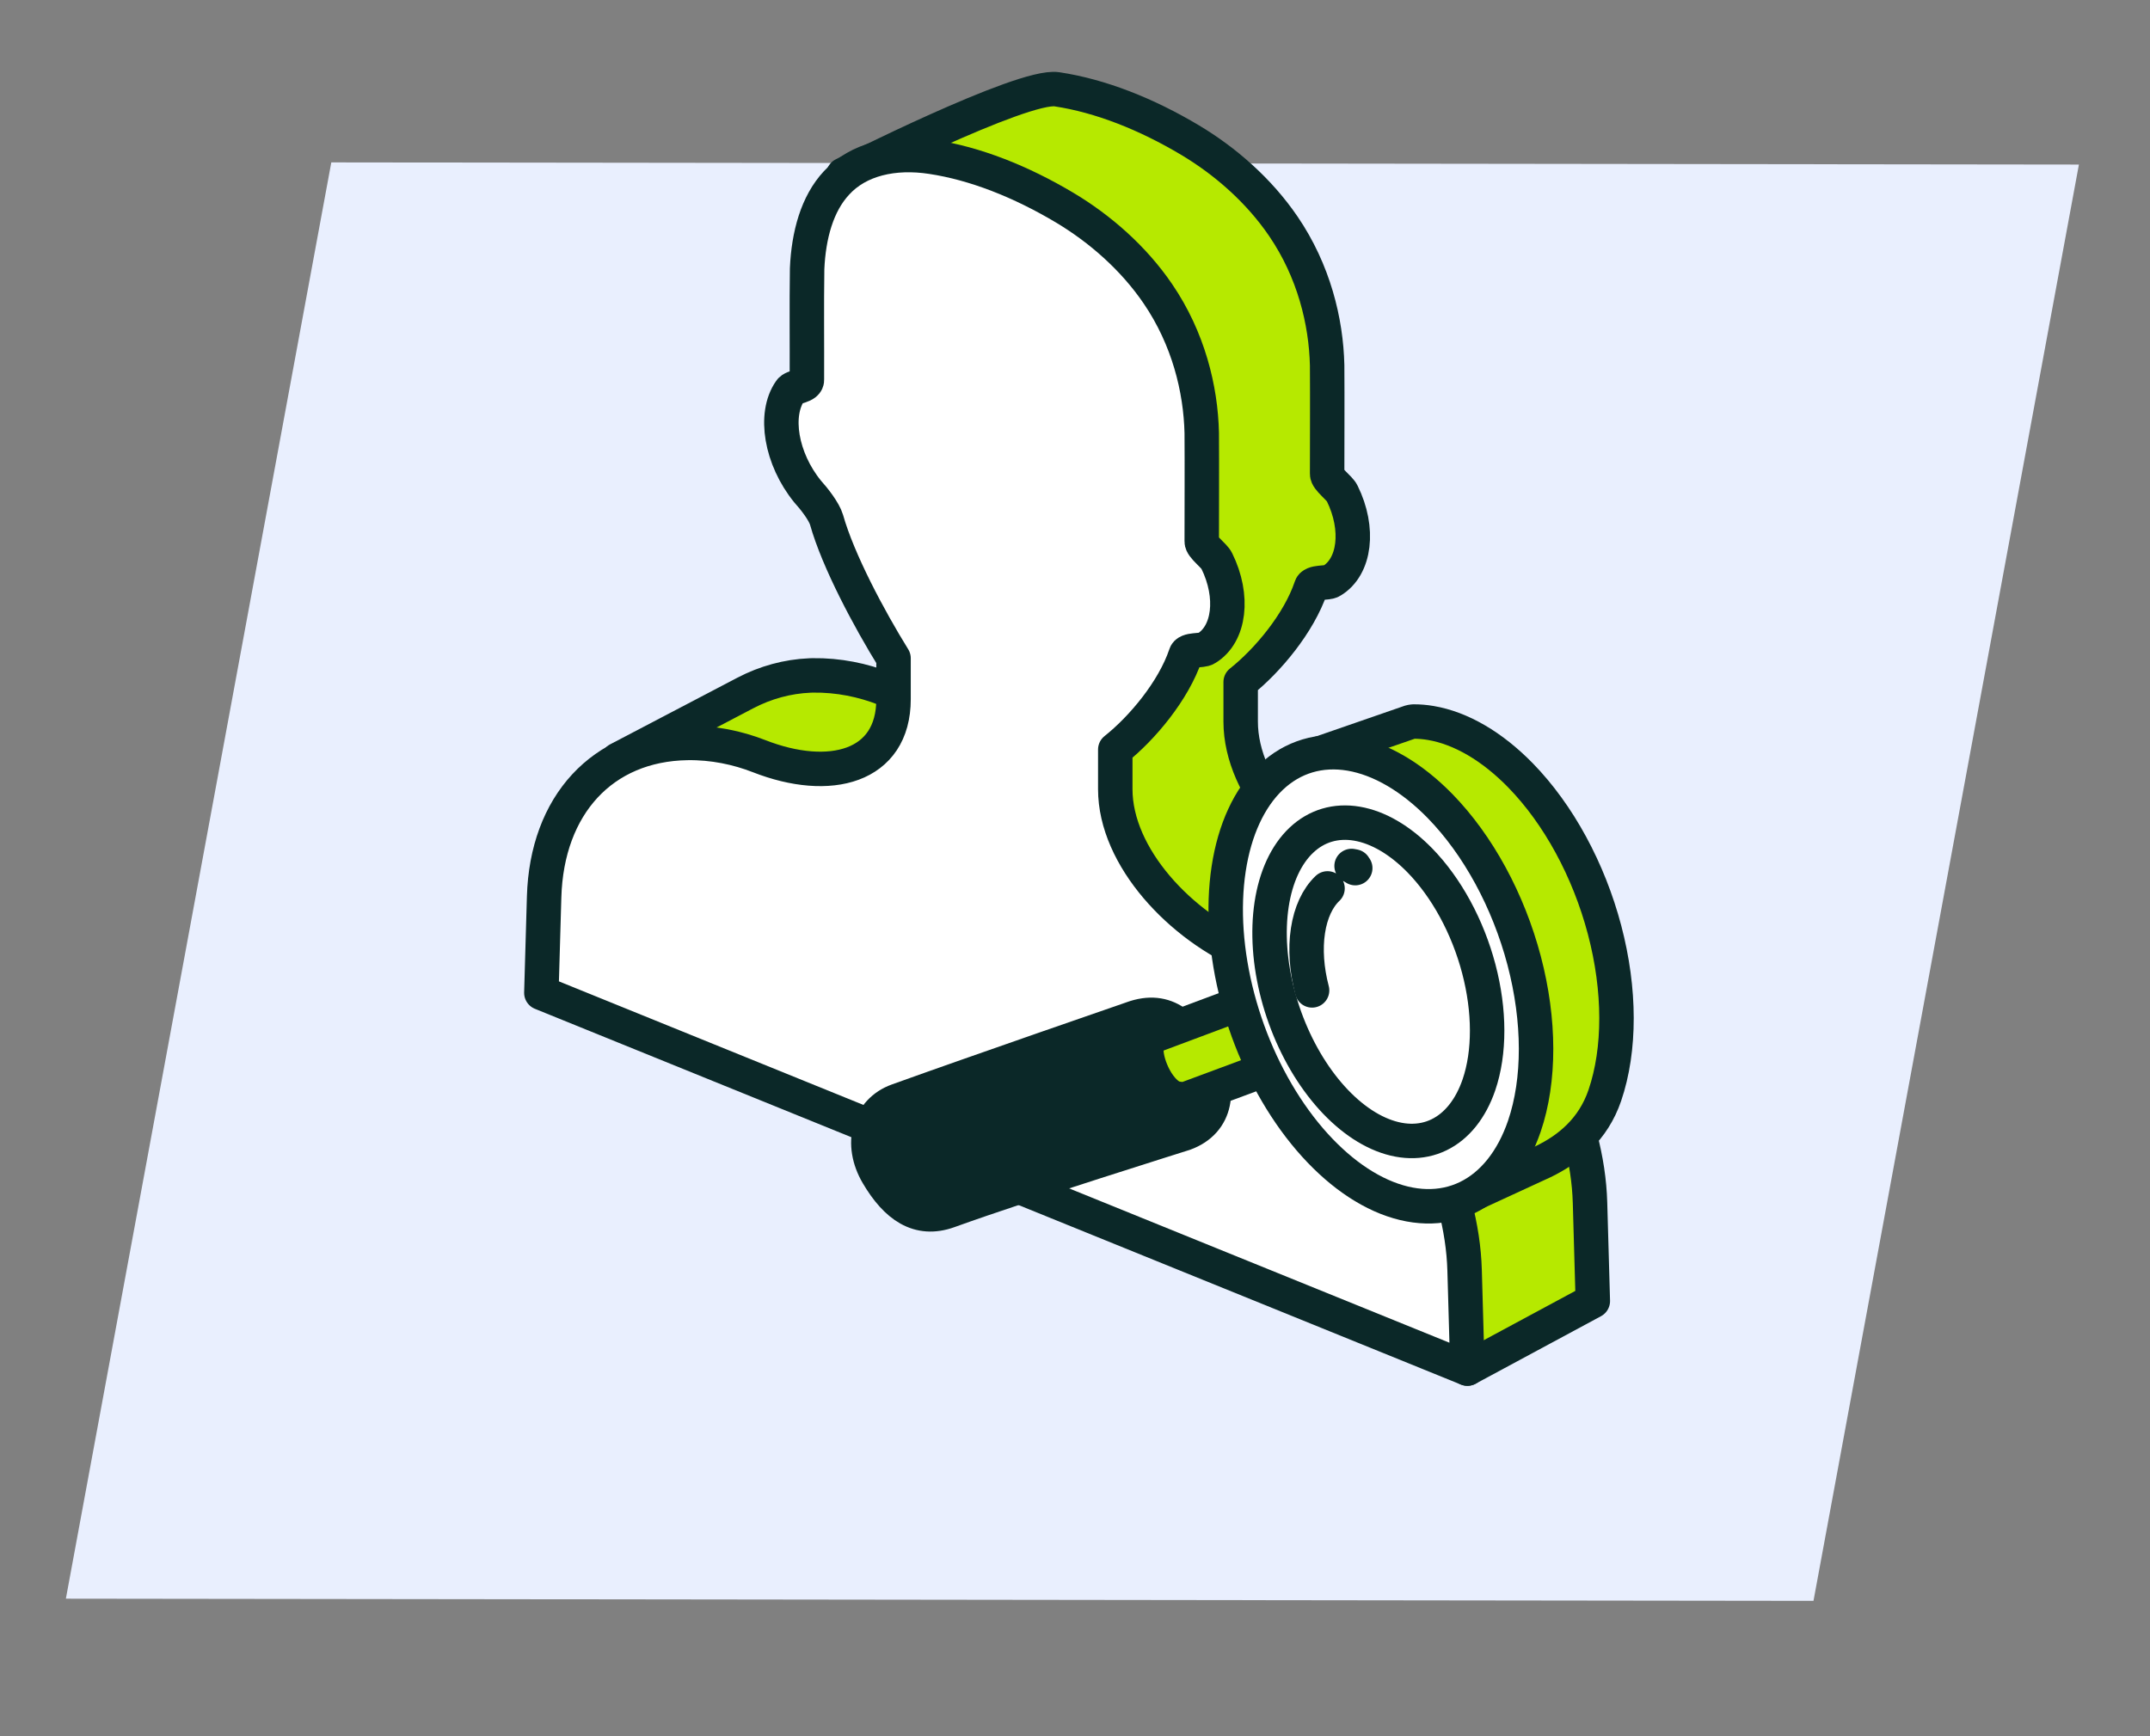
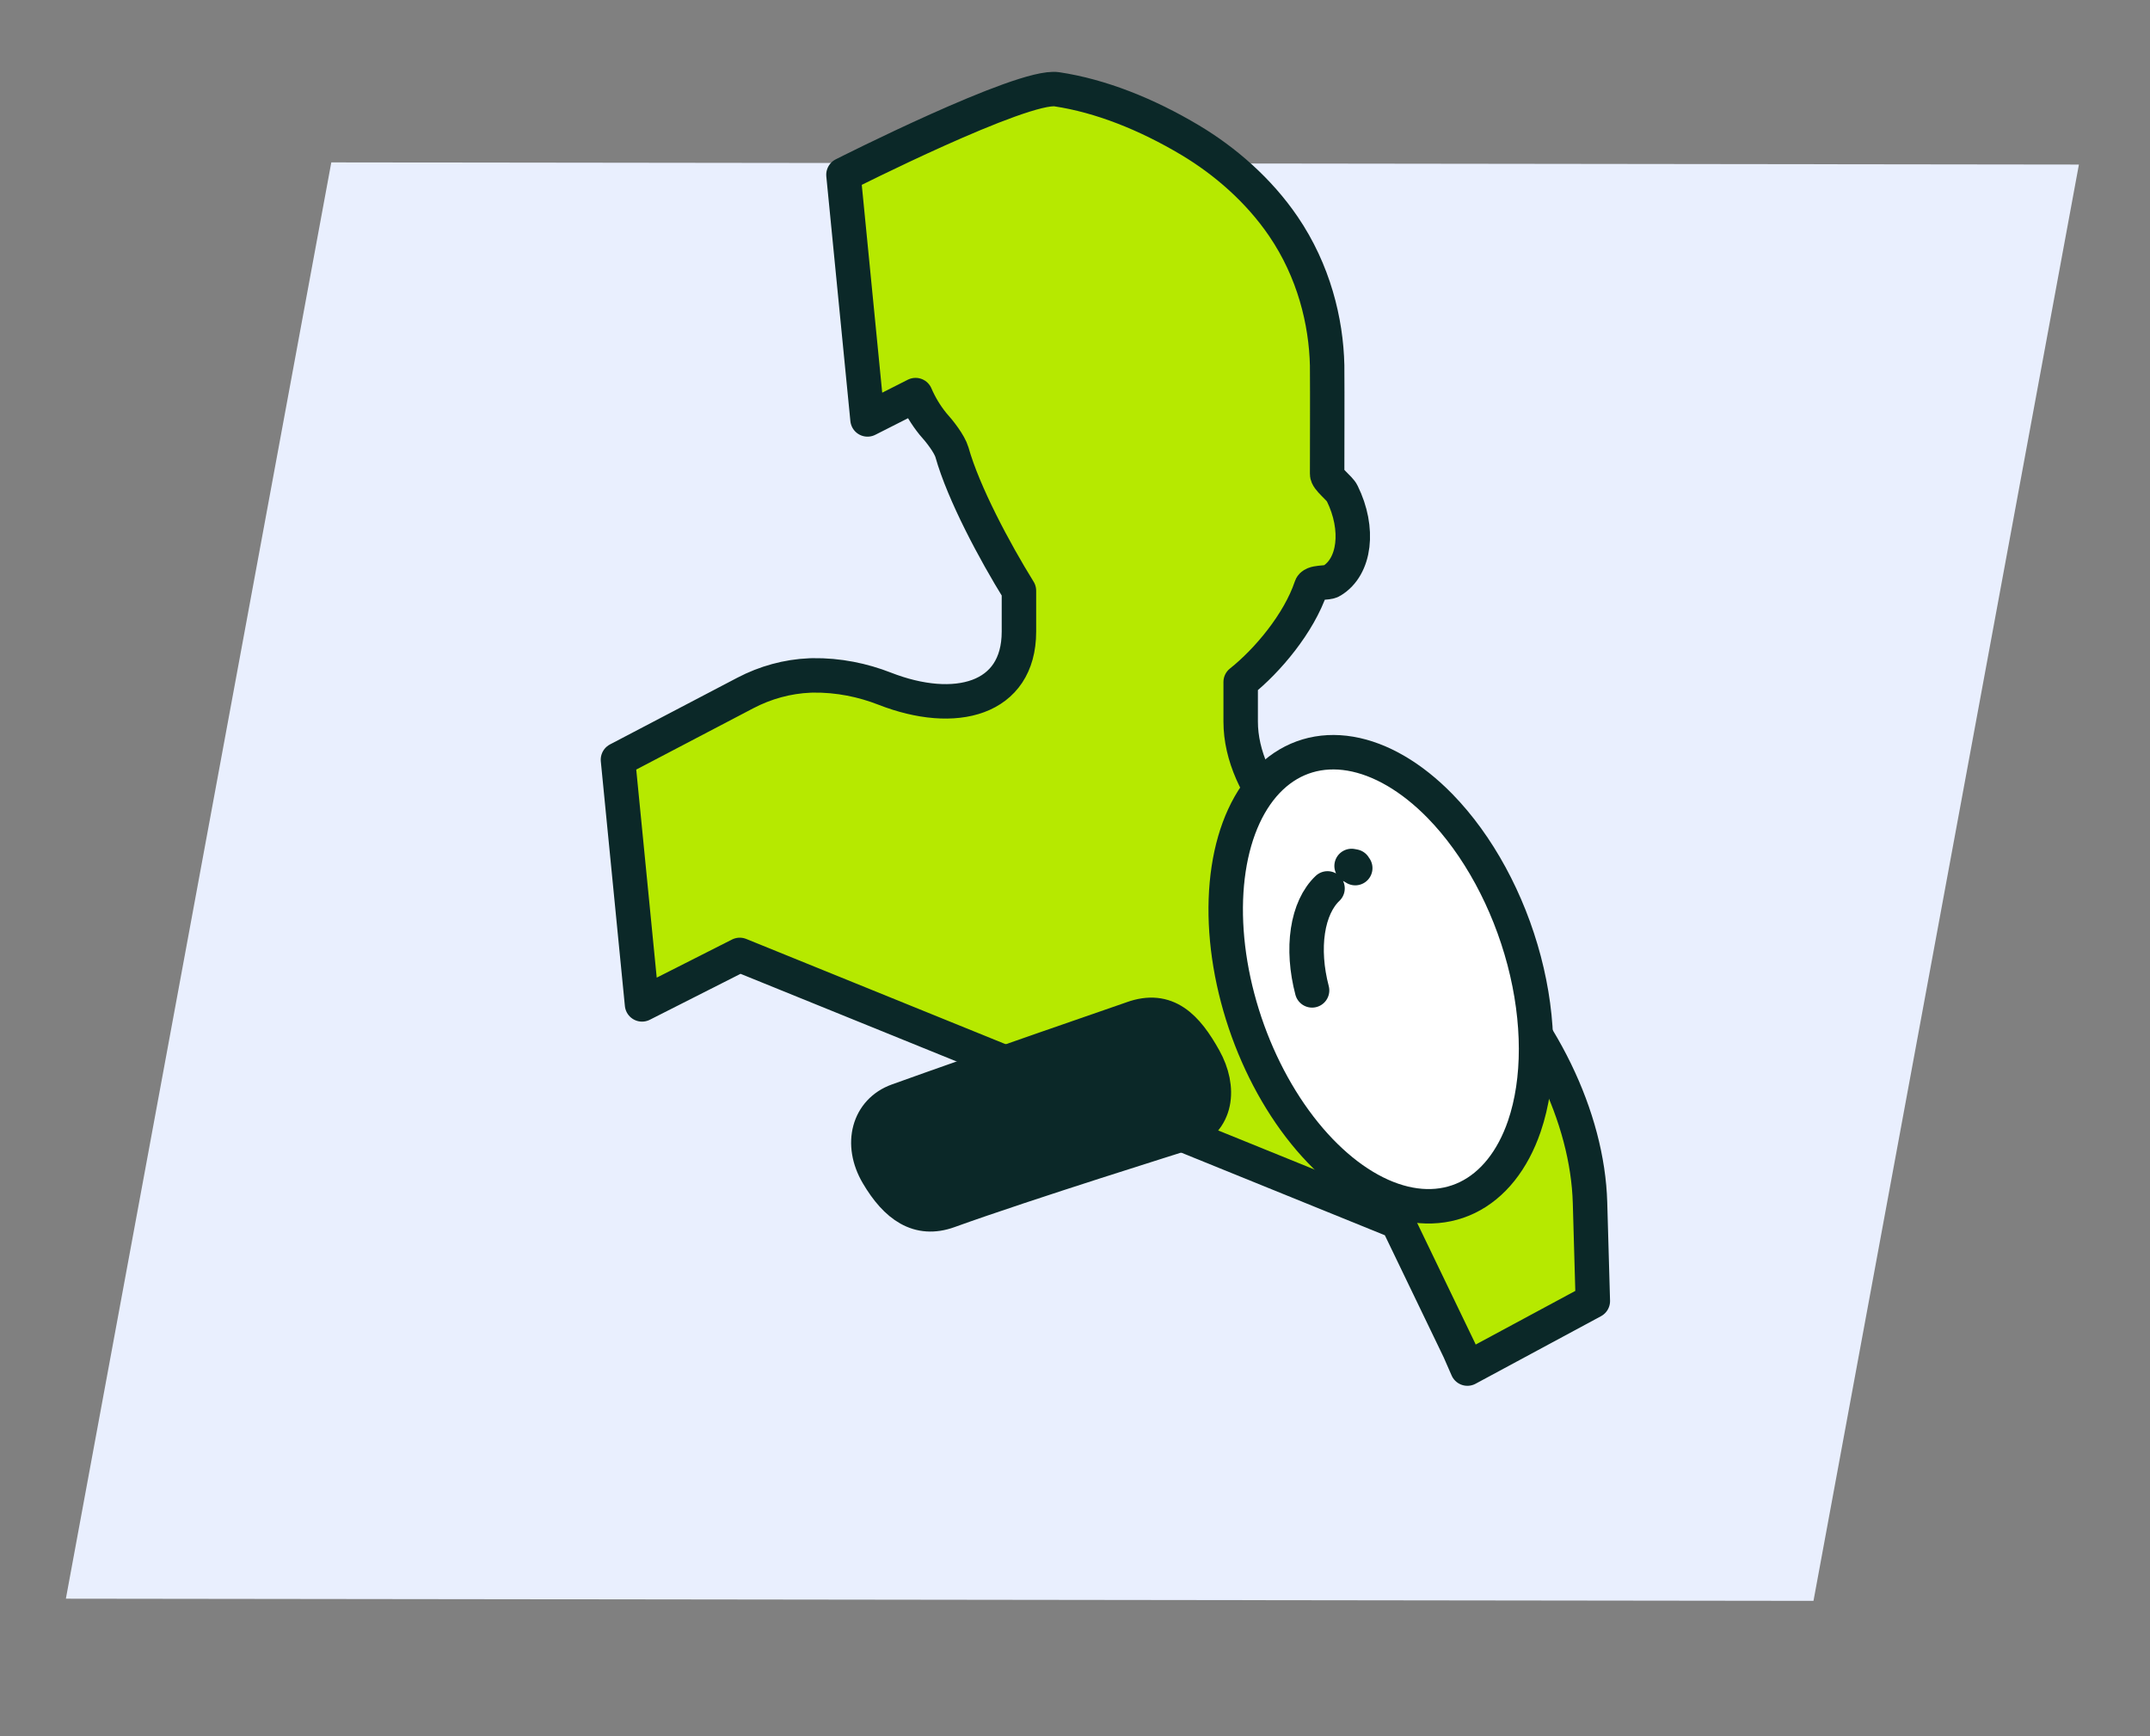
<svg xmlns="http://www.w3.org/2000/svg" width="156" height="126" viewBox="0 0 156 126" fill="none">
  <rect x="0" y="0" width="156" height="126" fill="#808080" stroke="none" />
  <g clip-path="url(#clip0_4962_23997)">
    <path d="M4.78 116.02L131.583 116.178L150.842 11.942L24.039 11.786L4.78 116.02Z" fill="#E9EFFE" />
    <path d="M115.369 87.286C115.193 81.088 111.826 74.109 106.466 69.021C104.035 66.714 101.707 65.223 99.764 64.415C94.78 62.347 90.021 57.31 90.021 52.368V49.495C91.985 47.937 94.248 45.218 95.122 42.631C95.218 42.174 96.306 42.367 96.621 42.156C98.327 41.137 98.658 38.38 97.385 35.802C97.21 35.421 96.279 34.772 96.295 34.395C96.295 31.769 96.313 29.144 96.295 26.517C96.222 23.319 95.325 19.663 93.119 16.425C91.34 13.811 88.893 11.689 86.368 10.178C83.18 8.274 79.847 6.955 76.687 6.48C74.191 6.101 61.2 12.681 61.2 12.681L62.946 30.439L66.432 28.673C66.744 29.401 67.168 30.115 67.697 30.767C68.185 31.303 68.892 32.212 69.072 32.822C69.914 35.806 72.165 40.017 73.932 42.869V45.84C73.932 50.78 69.297 51.977 64.184 49.976C62.618 49.364 60.836 48.986 58.967 49.015C58.904 49.016 58.837 49.018 58.768 49.021C57.131 49.089 55.532 49.531 54.079 50.292L44.838 55.133L46.585 72.891L53.676 69.3L101.399 88.668L105.885 97.98L106.472 99.321L115.572 94.419L115.369 87.286Z" fill="#B6E900" stroke="#0B2828" stroke-width="2.5" stroke-linecap="round" stroke-linejoin="round" />
-     <path d="M106.269 92.188C106.093 85.99 102.726 79.011 97.366 73.923C94.935 71.616 92.607 70.126 90.665 69.317C85.68 67.249 80.922 62.212 80.922 57.271V54.397C82.886 52.84 85.148 50.12 86.023 47.534C86.118 47.076 87.207 47.269 87.521 47.058C89.227 46.039 89.558 43.282 88.285 40.704C88.111 40.323 87.179 39.674 87.196 39.297C87.196 36.671 87.213 34.046 87.196 31.419C87.123 28.221 86.225 24.565 84.019 21.327C82.241 18.713 79.793 16.591 77.268 15.08C74.08 13.177 70.747 11.857 67.588 11.382C64.855 10.967 62.284 11.534 60.691 13.281C59.288 14.79 58.67 17.058 58.563 19.505C58.524 22.16 58.558 24.85 58.547 27.522C58.608 28.078 57.542 28.013 57.335 28.368C56.134 30.078 56.661 33.285 58.597 35.669C59.085 36.206 59.792 37.114 59.973 37.724C60.815 40.708 63.065 44.919 64.833 47.772V50.742C64.833 55.683 60.197 56.88 55.084 54.878C53.518 54.266 51.736 53.888 49.867 53.918C43.701 54.016 39.673 58.44 39.481 65.087L39.28 72.052L106.472 99.322L106.269 92.188Z" fill="white" stroke="#0B2828" stroke-width="2.5" stroke-linecap="round" stroke-linejoin="round" />
    <path d="M63.681 85.237C65.028 87.523 66.651 88.666 68.829 87.88C74.569 85.809 85.799 82.311 85.927 82.265C88.356 81.387 88.551 78.942 87.383 76.843C86.091 74.52 84.657 73.012 82.157 73.915C82.156 73.915 70.891 77.806 65.133 79.879C63.02 80.639 62.376 83.02 63.681 85.237Z" fill="#0B2828" stroke="#0B2828" stroke-width="2.5" stroke-linecap="round" stroke-linejoin="round" />
-     <path d="M94.008 71.322C90.699 72.56 87.392 73.797 84.085 75.035C83.736 75.166 83.364 75.324 83.223 75.806C82.972 76.671 83.734 78.817 84.906 79.549C85.351 79.827 86.041 79.762 86.041 79.762L96.491 75.882C96.491 75.882 94.836 72.842 94.008 71.322Z" fill="#B6E900" stroke="#0B2828" stroke-width="2.5" stroke-linecap="round" stroke-linejoin="round" />
-     <path d="M116.426 67.489C117.573 71.844 117.579 76.162 116.443 79.497C115.594 81.982 113.815 83.411 111.965 84.306L105.52 87.278L108.153 85.19C107.462 85.064 106.758 84.844 106.049 84.526C103.822 83.53 101.643 81.635 99.79 79.083C97.936 76.531 96.49 73.436 95.635 70.188C94.78 66.94 94.553 63.686 94.985 60.837C95.109 60.017 95.287 59.243 95.514 58.519L90.456 60.826L93.605 55.42L102.345 52.394L102.554 52.363C102.967 52.361 103.39 52.395 103.819 52.469C106.003 52.84 108.267 54.163 110.326 56.271C113.086 59.101 115.279 63.135 116.426 67.489Z" fill="#B6E900" stroke="#0B2828" stroke-width="2.5" stroke-linecap="round" stroke-linejoin="round" />
    <path d="M102.079 58.644C100.194 57.279 98.241 56.673 96.468 56.903C94.694 57.133 93.179 58.188 92.114 59.936C91.049 61.684 90.482 64.045 90.485 66.721C90.487 69.397 91.06 72.268 92.129 74.97C93.199 77.673 94.718 80.085 96.494 81.903C98.875 84.34 101.548 85.536 103.926 85.228C106.304 84.919 108.192 83.132 109.174 80.259C109.907 78.116 110.097 75.482 109.72 72.689C109.343 69.897 108.415 67.072 107.056 64.572C105.695 62.072 103.963 60.009 102.079 58.644ZM105.979 67.383L105.208 69.641L102.451 69.511L104.01 72.418L104.162 72.702L103.436 74.827L103.195 74.813L100.68 74.694L102.391 77.885L101.62 80.143L94.417 74.752L95.234 72.36L98.896 75.097L97.619 72.586L97.725 72.273L99.85 72.306L96.188 69.569L97.004 67.179L100.666 69.916L99.389 67.404L99.496 67.091L101.62 67.126L97.959 64.386L98.776 61.993L105.979 67.383Z" fill="#B6E900" />
    <path d="M104.49 58.5C102.431 56.392 100.166 55.069 97.983 54.697C95.799 54.325 93.794 54.922 92.221 56.412C90.649 57.901 89.579 60.217 89.148 63.066C88.717 65.915 88.943 69.168 89.799 72.416C90.654 75.664 92.1 78.76 93.953 81.312C95.807 83.864 97.985 85.758 100.212 86.755C102.44 87.751 104.616 87.805 106.466 86.91C108.316 86.015 109.757 84.211 110.607 81.725C111.742 78.391 111.736 74.072 110.59 69.718C109.443 65.364 107.249 61.329 104.49 58.5Z" fill="white" stroke="#0B2828" stroke-width="2.5" stroke-linecap="round" stroke-linejoin="round" />
-     <path d="M103.022 62.441C101.578 60.964 99.991 60.036 98.46 59.776C96.929 59.515 95.523 59.933 94.421 60.978C93.319 62.022 92.569 63.645 92.266 65.642C91.964 67.639 92.123 69.92 92.722 72.197C93.322 74.474 94.336 76.644 95.635 78.433C96.935 80.223 98.462 81.551 100.023 82.249C101.584 82.948 103.11 82.986 104.407 82.358C105.704 81.73 106.714 80.466 107.31 78.724C108.106 76.385 108.102 73.358 107.298 70.306C106.494 67.253 104.956 64.425 103.022 62.441Z" fill="white" stroke="#0B2828" stroke-width="2.5" stroke-linecap="round" stroke-linejoin="round" />
    <path d="M96.323 64.473C95.596 65.162 95.101 66.233 94.902 67.55C94.702 68.868 94.807 70.373 95.202 71.875M98.334 63.001C97.927 62.789 98.533 62.941 98.069 62.845L98.334 63.001Z" fill="white" />
    <path d="M96.323 64.473C95.596 65.162 95.101 66.233 94.902 67.55C94.702 68.868 94.807 70.373 95.202 71.875M98.334 63.001C97.927 62.789 98.533 62.941 98.069 62.845" stroke="#0B2828" stroke-width="2.5" stroke-linecap="round" stroke-linejoin="round" />
  </g>
  <defs>
    <clipPath id="clip0_4962_23997">
      <rect width="155" height="125" fill="white" transform="translate(0.28 0.893)" />
    </clipPath>
  </defs>
</svg>